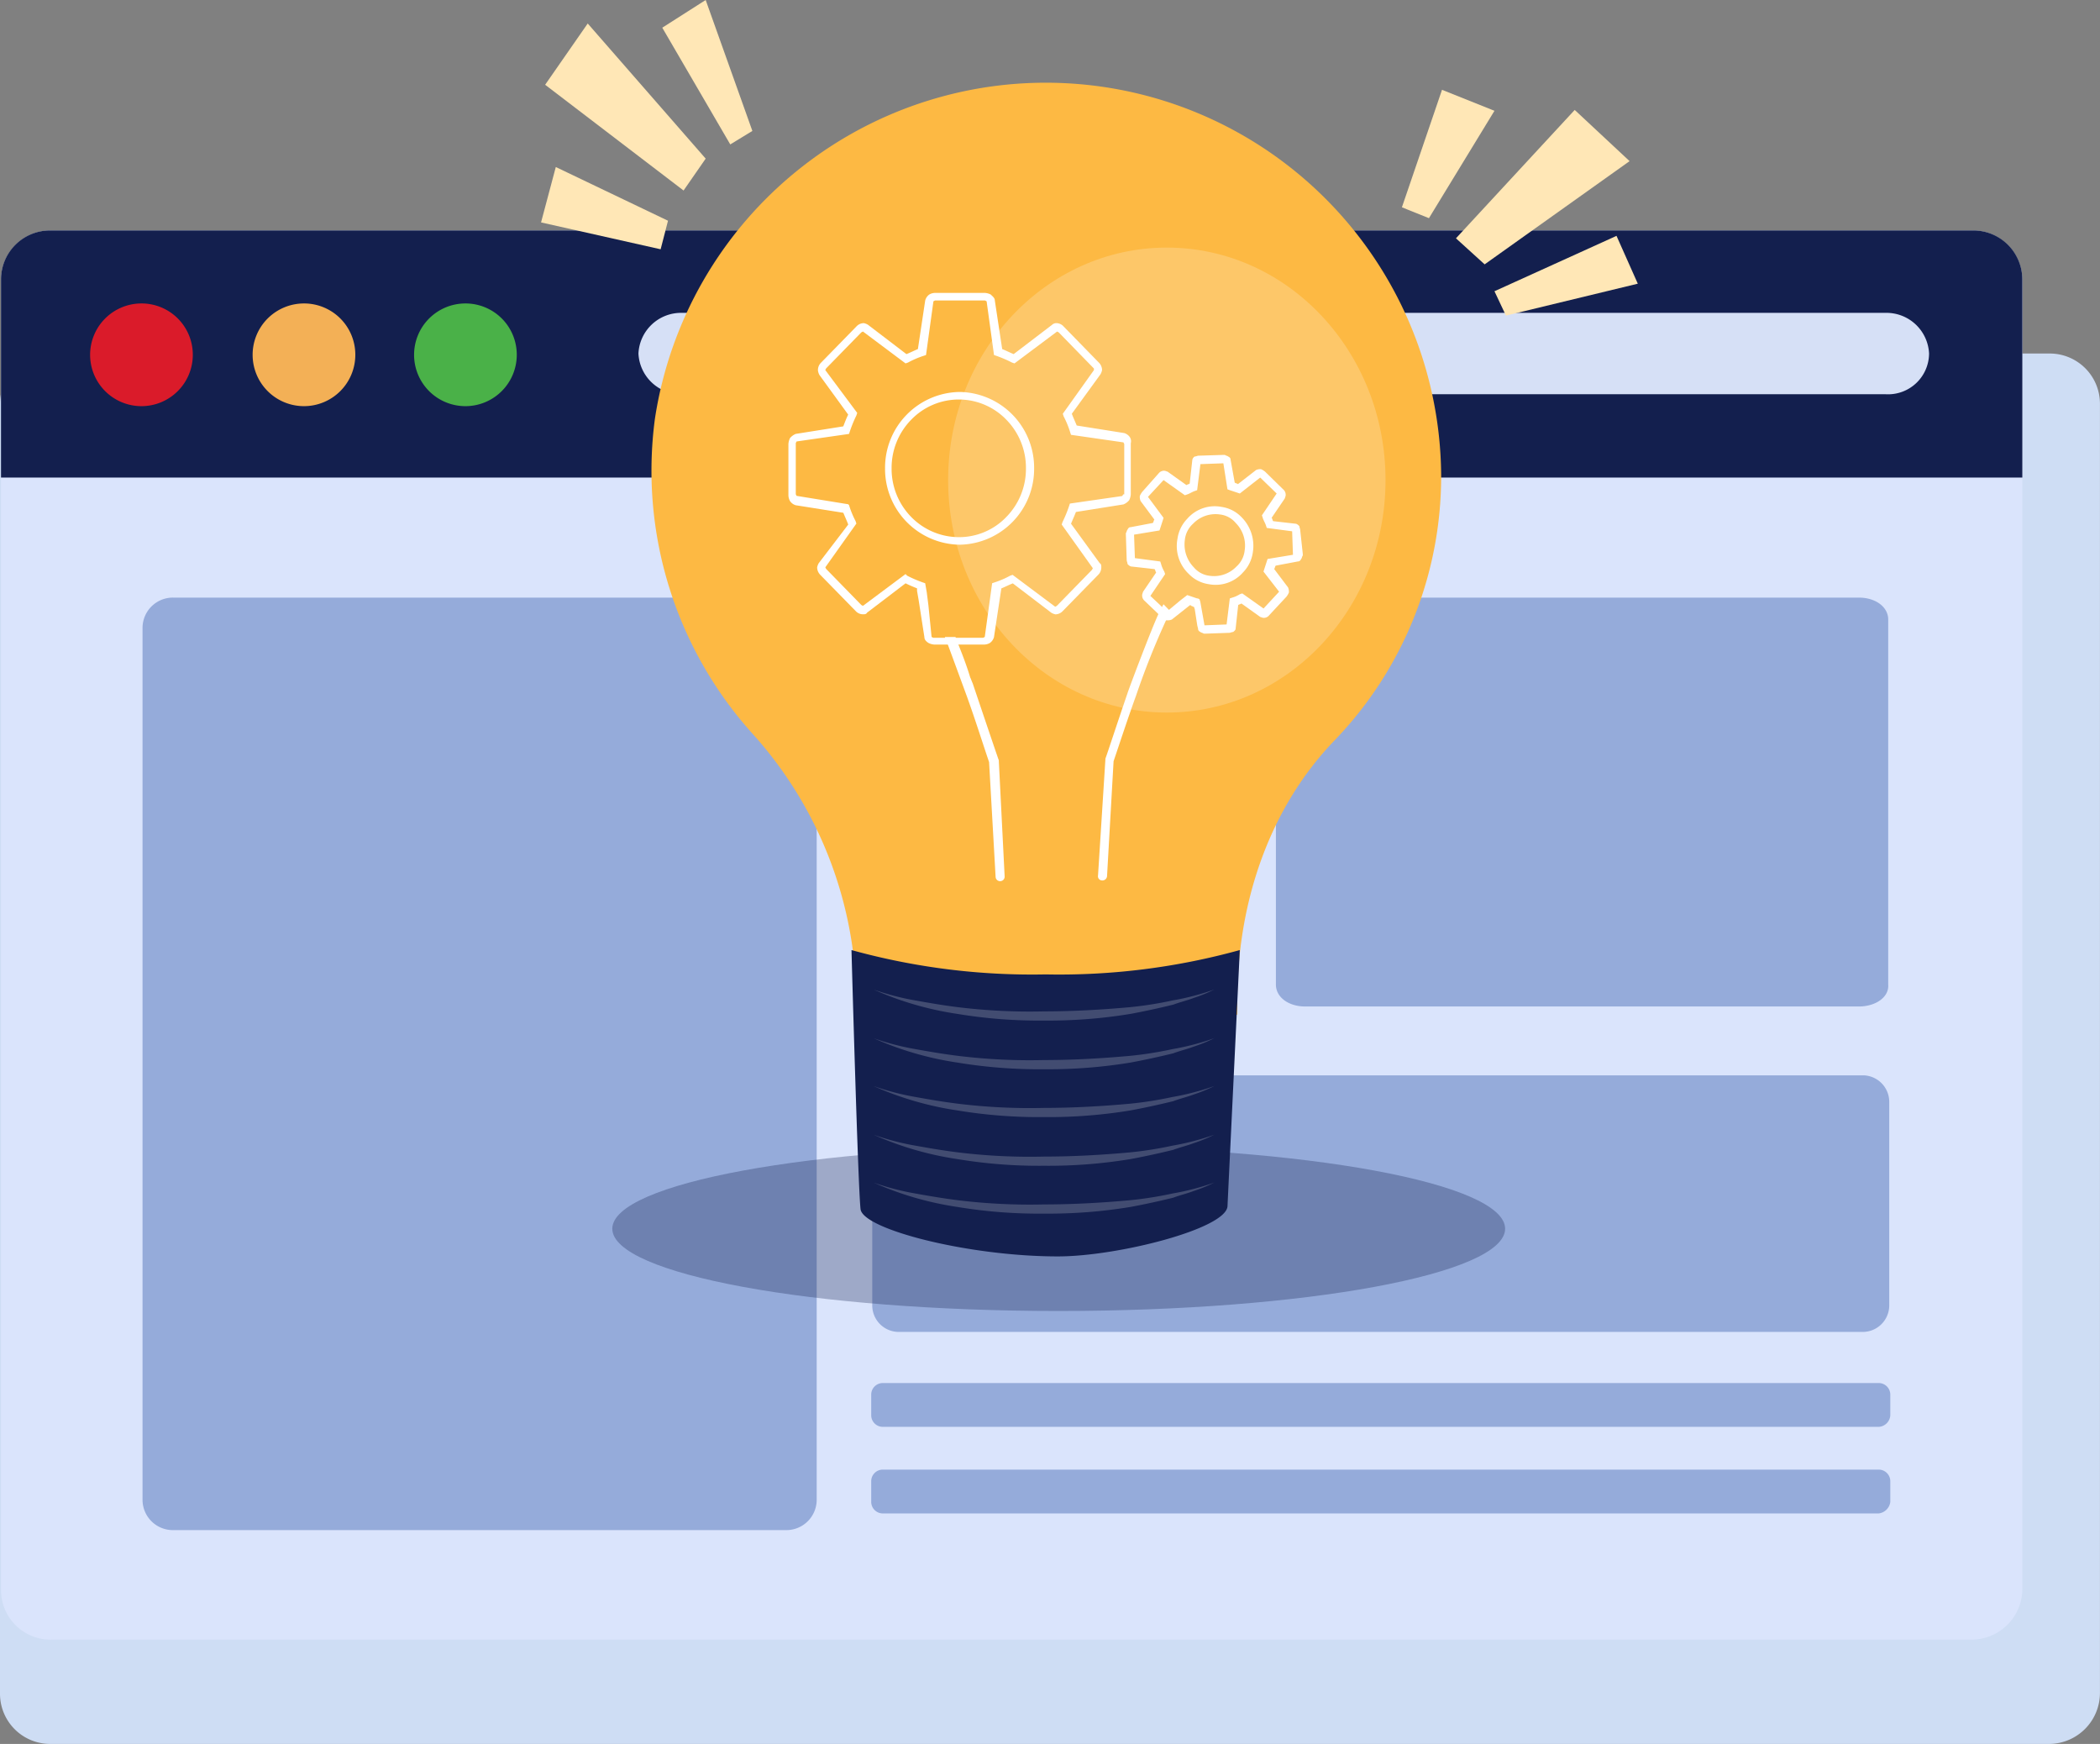
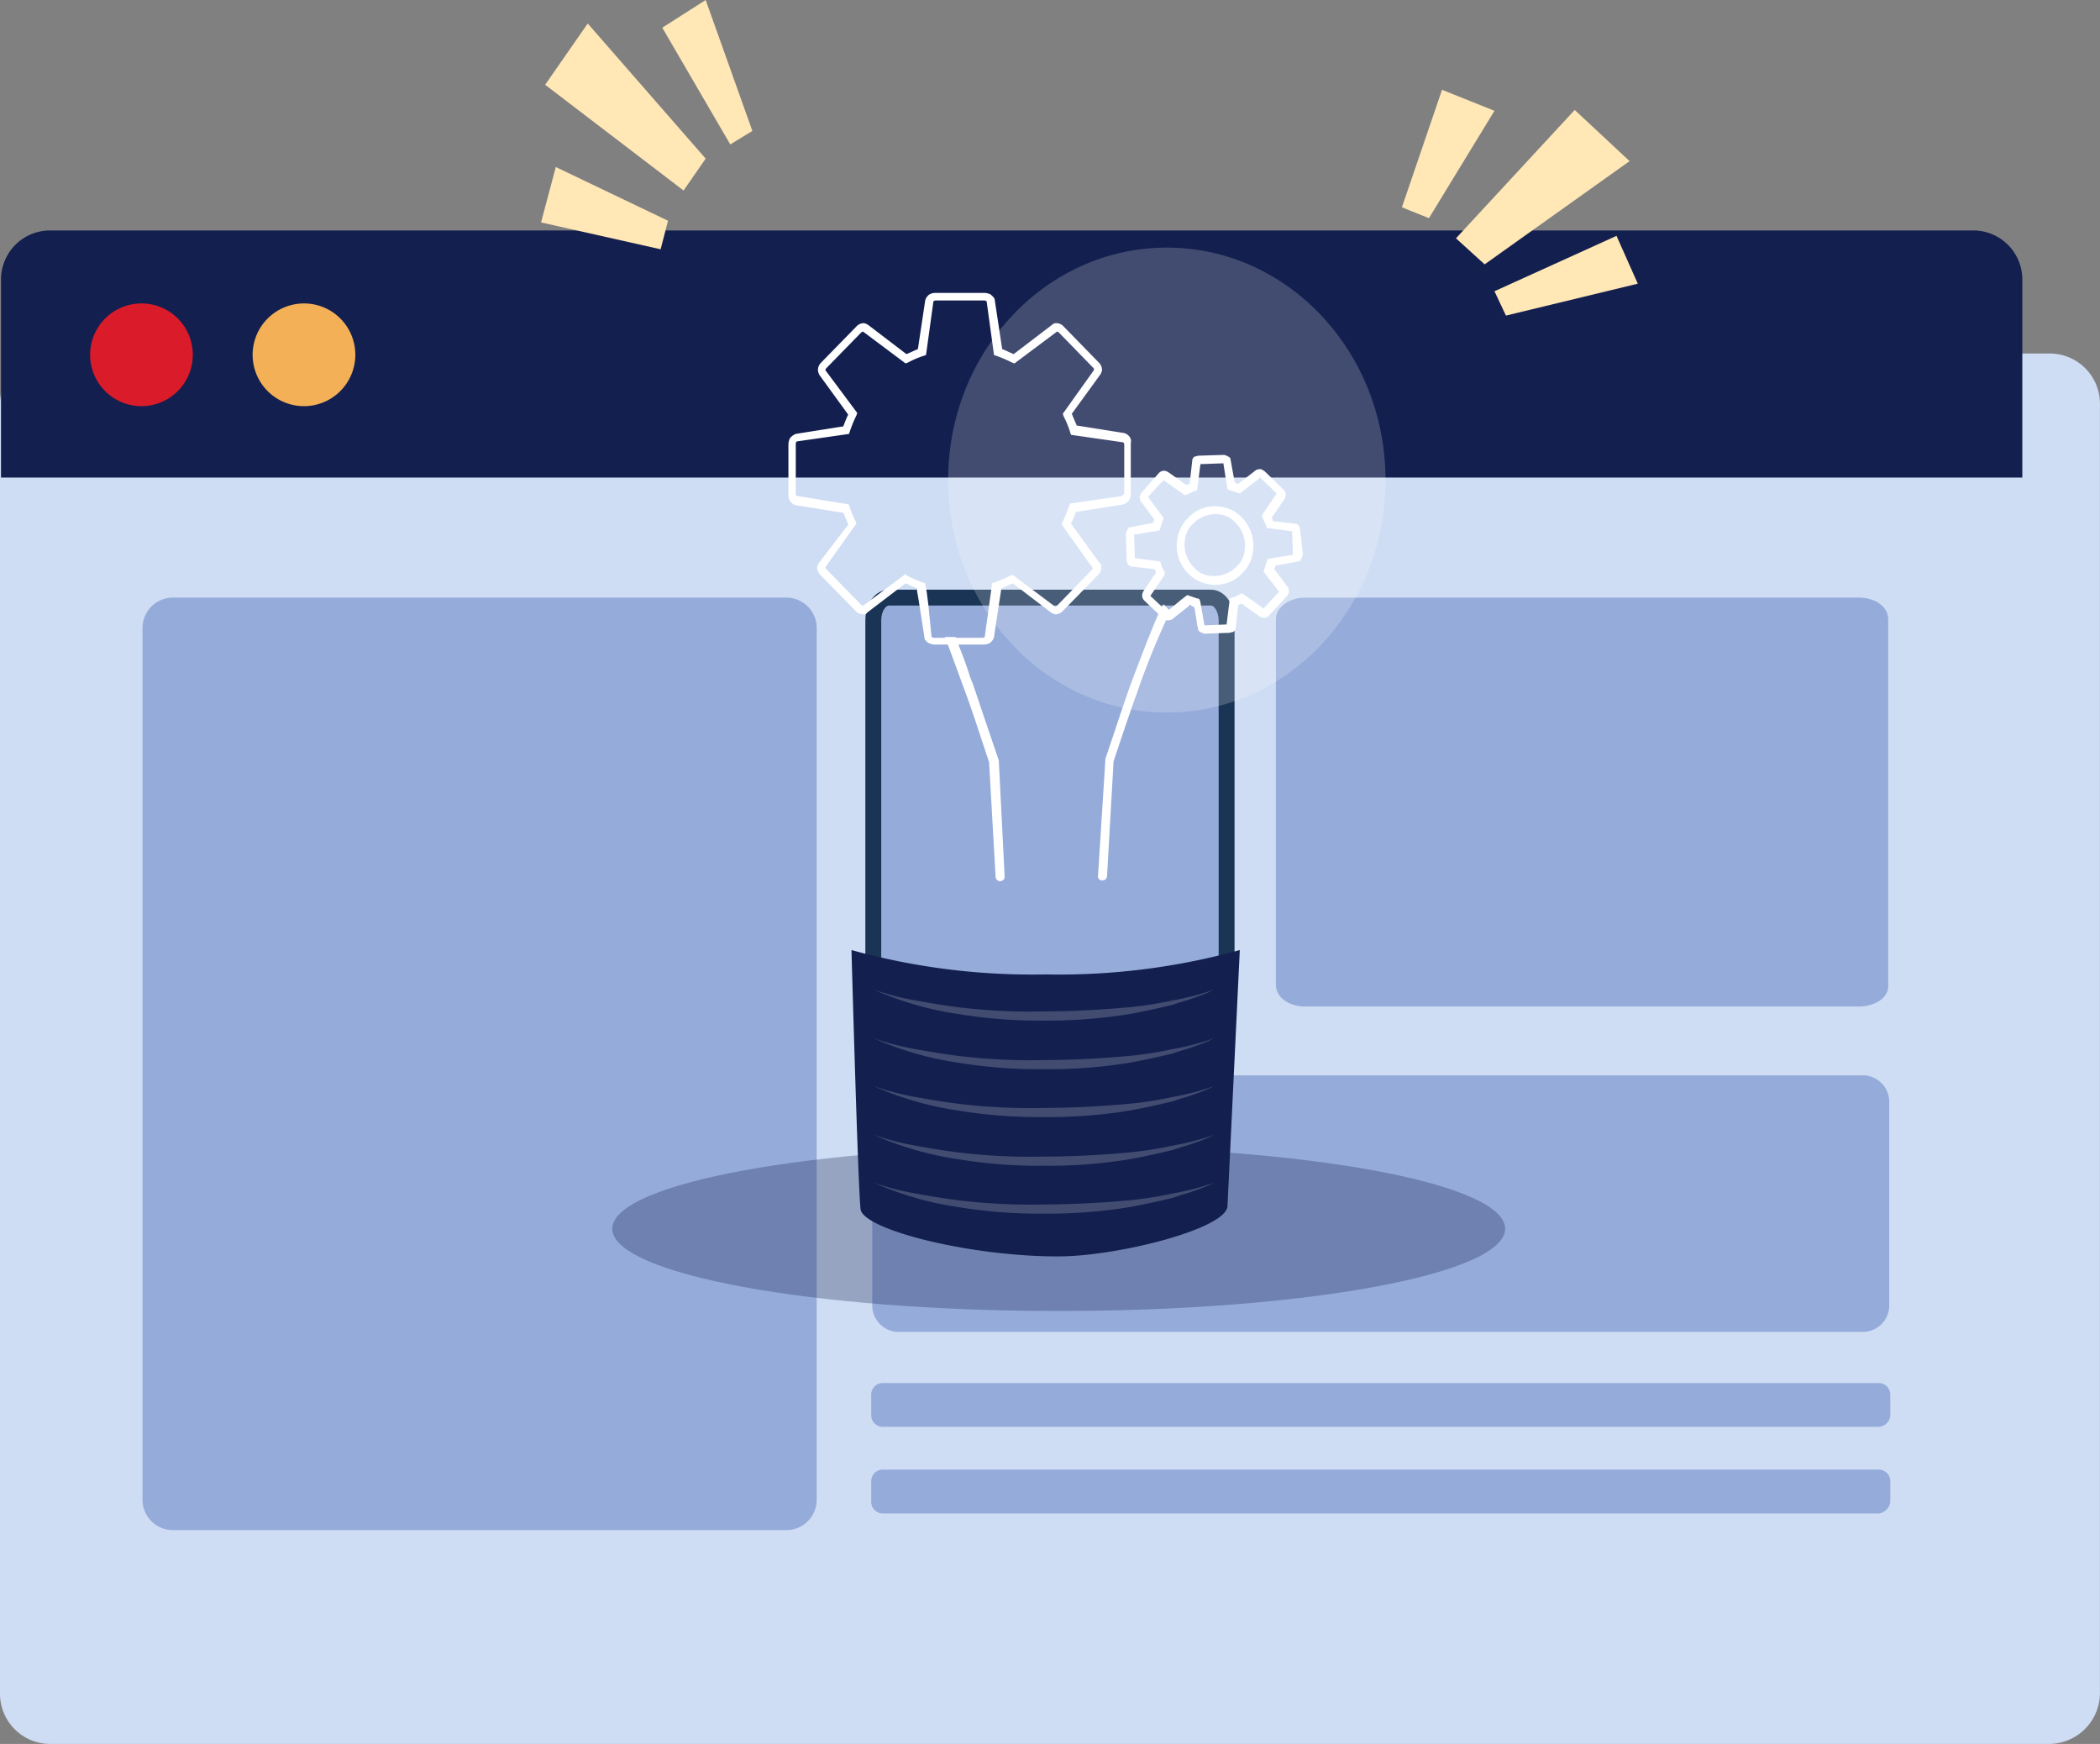
<svg xmlns="http://www.w3.org/2000/svg" width="130.875" height="108.675">
  <rect width="100%" height="100%" fill="#808080" stroke="none" />
  <g data-name="product solutions 1">
    <path fill="#ceddf4" d="M127.739 108.675H3.136A3.129 3.129 0 0 1 0 105.555V25.15a3.129 3.129 0 0 1 3.136-3.12h124.6a3.129 3.129 0 0 1 3.136 3.12v80.34a3.185 3.185 0 0 1-3.136 3.185Z" />
-     <path fill="#dae4fc" d="M122.836 102.175H3.199a3.088 3.088 0 0 1-3.136-3.12V17.48a3.088 3.088 0 0 1 3.136-3.12h119.7a3.088 3.088 0 0 1 3.136 3.12v81.64a3.174 3.174 0 0 1-3.199 3.055Z" data-name="Vector" />
    <path fill="#131f4e" d="M125.973 29.76H.063V17.415a3.059 3.059 0 0 1 3.071-3.055h119.829a3.059 3.059 0 0 1 3.071 3.055V29.76Z" data-name="Vector" />
    <path fill="#da1b2a" d="M12.016 22.095a3.2 3.2 0 1 1-3.2-3.185 3.193 3.193 0 0 1 3.2 3.185Z" data-name="Vector" />
    <path fill="#f3b056" d="M22.144 22.095a3.2 3.2 0 1 1-3.2-3.185 3.193 3.193 0 0 1 3.2 3.185Z" data-name="Vector" />
-     <path fill="#4ab148" d="M32.206 22.095a3.2 3.2 0 1 1-3.2-3.185 3.193 3.193 0 0 1 3.2 3.185Z" data-name="Vector" />
-     <path fill="#d6e0f6" d="M117.478 24.565h-75.01a2.661 2.661 0 0 1-2.679-2.535 2.661 2.661 0 0 1 2.679-2.535h75.075a2.661 2.661 0 0 1 2.679 2.535 2.556 2.556 0 0 1-2.744 2.535Z" data-name="Vector" />
    <path fill="#95abda" d="M49.002 95.35H10.778a1.891 1.891 0 0 1-1.895-1.885v-54.34a1.891 1.891 0 0 1 1.895-1.885h38.224a1.891 1.891 0 0 1 1.895 1.885v54.34a1.891 1.891 0 0 1-1.895 1.885Z" data-name="Vector" />
    <path fill="#95abda" stroke="#1a3455" stroke-width=".99" d="M75.525 62.72h-20.12c-.588 0-.98-.715-.98-1.43V38.67c0-.845.457-1.43.98-1.43h20.059c.588 0 .98.715.98 1.43v22.62c.066.78-.392 1.43-.919 1.43Z" data-name="Vector" />
    <path fill="#95abda" d="M115.845 62.72H81.346c-1.046 0-1.83-.58-1.83-1.365v-22.75c0-.78.849-1.365 1.83-1.365h34.5c1.045 0 1.83.585 1.83 1.365v22.75c.064.785-.786 1.365-1.831 1.365Zm.261 20.28H55.993a1.655 1.655 0 0 1-1.633-1.625v-12.74a1.655 1.655 0 0 1 1.633-1.625h60.113a1.655 1.655 0 0 1 1.634 1.625v12.74A1.655 1.655 0 0 1 116.106 83Zm.981 5.915H55.014a.723.723 0 0 1-.719-.715v-1.3a.723.723 0 0 1 .719-.715h62.073a.723.723 0 0 1 .719.715v1.3a.766.766 0 0 1-.719.715Zm0 5.395H55.014a.723.723 0 0 1-.719-.715v-1.3a.723.723 0 0 1 .719-.715h62.073a.723.723 0 0 1 .719.715v1.3a.827.827 0 0 1-.719.715Z" data-name="Vector" />
    <g data-name="Group">
      <g data-name="Group">
        <path fill="#131f4e" d="M93.801 76.569c0 2.831-12.456 5.126-27.82 5.126S38.16 79.399 38.16 76.569s12.456-5.126 27.82-5.126 27.821 2.295 27.821 5.126Z" data-name="Vector" opacity=".3" />
-         <path fill="#fdb943" d="M77.109 62.656v.575H53.372v-.575a25.091 25.091 0 0 0-6.483-16.945 24.477 24.477 0 0 1-6.074-19.613 24.64 24.64 0 0 1 49 3.452 23.691 23.691 0 0 1-6.632 16.575c-4.033 4.184-6.126 10.094-6.075 16.527Z" data-name="Vector" />
        <path fill="#131f4e" d="M53.066 59.204a42.219 42.219 0 0 0 12.1 1.517 42.219 42.219 0 0 0 12.1-1.517s-.715 14.854-.766 15.952c-.051 1.412-6.84 3.138-10.567 3.138-5.564 0-12.1-1.674-12.3-2.929-.159-1.255-.567-16.161-.567-16.161Z" data-name="Vector" />
        <g data-name="Group" opacity=".2">
          <path fill="#fff" d="M54.444 61.663a15.922 15.922 0 0 0 2.6.68c.871.157 1.79.314 2.658.42a36.8 36.8 0 0 0 5.36.262c1.787 0 3.573-.1 5.36-.262a23.314 23.314 0 0 0 2.654-.42 15.923 15.923 0 0 0 2.6-.68 9.368 9.368 0 0 1-1.276.523c-.408.157-.868.262-1.276.418a48.58 48.58 0 0 1-2.654.575 31.437 31.437 0 0 1-5.411.418 31.048 31.048 0 0 1-5.411-.418 19.908 19.908 0 0 1-5.204-1.516Zm0 3.033a15.922 15.922 0 0 0 2.6.68c.871.157 1.79.314 2.658.42a36.8 36.8 0 0 0 5.36.262c1.787 0 3.573-.1 5.36-.262a23.314 23.314 0 0 0 2.654-.42 15.922 15.922 0 0 0 2.6-.68 9.368 9.368 0 0 1-1.276.523c-.408.157-.868.262-1.276.418a48.58 48.58 0 0 1-2.654.575 31.437 31.437 0 0 1-5.411.418 31.048 31.048 0 0 1-5.411-.418 19.908 19.908 0 0 1-5.204-1.516Zm0 2.982a15.923 15.923 0 0 0 2.6.68c.871.157 1.79.314 2.658.42a36.8 36.8 0 0 0 5.36.262c1.787 0 3.573-.1 5.36-.262a23.314 23.314 0 0 0 2.654-.42 15.922 15.922 0 0 0 2.6-.68 9.368 9.368 0 0 1-1.276.523c-.408.157-.868.262-1.276.418a48.58 48.58 0 0 1-2.654.575 31.437 31.437 0 0 1-5.411.418 31.048 31.048 0 0 1-5.411-.418 19.908 19.908 0 0 1-5.204-1.516Zm0 3.033a15.922 15.922 0 0 0 2.6.68c.871.157 1.79.314 2.658.42a36.8 36.8 0 0 0 5.36.262c1.787 0 3.573-.1 5.36-.262a23.314 23.314 0 0 0 2.654-.42 15.922 15.922 0 0 0 2.6-.68 9.368 9.368 0 0 1-1.276.523c-.408.157-.868.262-1.276.418a48.58 48.58 0 0 1-2.654.575 31.437 31.437 0 0 1-5.411.418 31.048 31.048 0 0 1-5.411-.418 19.908 19.908 0 0 1-5.204-1.516Zm0 2.982a15.923 15.923 0 0 0 2.6.68c.871.157 1.79.314 2.658.42a36.8 36.8 0 0 0 5.36.262c1.787 0 3.573-.1 5.36-.262a23.314 23.314 0 0 0 2.654-.42 15.922 15.922 0 0 0 2.6-.68 9.368 9.368 0 0 1-1.276.523c-.408.157-.868.262-1.276.418a48.58 48.58 0 0 1-2.654.575 31.437 31.437 0 0 1-5.411.418 31.048 31.048 0 0 1-5.411-.418 19.908 19.908 0 0 1-5.204-1.516Z" data-name="Vector" />
        </g>
        <g fill="#fff" data-name="Group">
          <g data-name="Group">
            <path d="M70.778 43.41c-.51 1.412-.97 2.824-1.378 4.027l-.408 7.166a.288.288 0 0 1-.306.262.26.26 0 0 1-.255-.314l.458-7.218v-.053c.153-.418.715-2.144 1.378-4.08 0-.052 1.531-4.132 1.991-5.073.1-.157.153-.314.255-.471l.407.419.053-.052a4.888 4.888 0 0 1-.253.523 48.976 48.976 0 0 0-1.94 4.864ZM62.61 54.603a.282.282 0 1 1-.562.052l-.407-7.165c-.408-1.2-.868-2.667-1.378-4.08 0 0-.919-2.51-1.174-3.19-.052-.157-.154-.366-.205-.523h.664a5.5 5.5 0 0 1 .2.523c.255.628.51 1.308.715 1.987.051.1.1.262.153.366 0 0 1.48 4.393 1.633 4.812v.052Z" data-name="Vector" />
          </g>
          <path d="M70.472 27.615v3.19a.988.988 0 0 1-.1.366.917.917 0 0 1-.357.262l-2.961.471c-.1.262-.2.471-.306.732l1.787 2.458c.1.052.1.157.1.262a.646.646 0 0 1-.2.471l-2.2 2.248a.64.64 0 0 1-.459.209.85.85 0 0 1-.255-.1l-2.4-1.831c-.255.1-.459.209-.715.314l-.459 3.033a.666.666 0 0 1-.255.366.725.725 0 0 1-.357.1h-3.114a.929.929 0 0 1-.357-.1c-.153-.1-.255-.209-.255-.366l-.357-2.3-.1-.575v-.162c-.255-.1-.51-.209-.715-.314l-2.402 1.831c-.051.1-.153.1-.255.1a.617.617 0 0 1-.459-.209l-2.195-2.245a.67.67 0 0 1-.2-.471.9.9 0 0 1 .1-.262l1.838-2.406c-.1-.262-.2-.471-.306-.732l-2.964-.47a.652.652 0 0 1-.359-.261.77.77 0 0 1-.1-.371v-3.186a.988.988 0 0 1 .1-.366.917.917 0 0 1 .357-.262l2.963-.47c.1-.262.2-.523.306-.732l-1.786-2.458a.756.756 0 0 1-.1-.314.646.646 0 0 1 .2-.471l2.197-2.249a.64.64 0 0 1 .463-.209.85.85 0 0 1 .255.1l2.4 1.831c.255-.1.459-.209.715-.314l.455-3.029a.666.666 0 0 1 .255-.371.725.725 0 0 1 .357-.1h3.114a.929.929 0 0 1 .357.1c.1.1.255.209.255.366l.46 3.034c.255.1.459.209.715.314l2.4-1.831a.385.385 0 0 1 .255-.1.617.617 0 0 1 .459.209l2.195 2.249a.67.67 0 0 1 .2.471.9.9 0 0 1-.1.262l-1.785 2.457c.1.262.2.471.306.732l2.961.471a.652.652 0 0 1 .357.266.469.469 0 0 1 .051.366Zm-.408 3.19v-3.138l-.051-.1-3.267-.471-.051-.157a5.745 5.745 0 0 0-.408-.994l-.052-.161 1.94-2.72v-.1l-2.195-2.253-.1-.052-2.656 1.987-.153-.052a7.752 7.752 0 0 0-.97-.418l-.153-.052-.46-3.348-.1-.052h-3.116l-.1.052-.461 3.347-.153.052a5.461 5.461 0 0 0-.97.418l-.153.053-2.655-1.987-.1.052-2.197 2.249-.051.1 1.991 2.672-.051.157a8.156 8.156 0 0 0-.408.994l-.051.157-3.268.47-.051.1v3.19l.051.1 3.216.523.051.052a5.745 5.745 0 0 0 .408.994l.051.157-1.936 2.727.051.1 2.195 2.249.1.052 2.654-1.98.1.1a7.752 7.752 0 0 0 .97.418l.153.052.1.575.1.785.2 1.987.1.052h3.114l.1-.052.459-3.347.153-.052a5.461 5.461 0 0 0 .97-.418l.153-.052 2.654 1.987.1-.052 2.195-2.249.051-.1-1.94-2.72.051-.157a8.156 8.156 0 0 0 .408-.994l.051-.157 3.267-.471.051-.1Z" data-name="Vector" />
-           <path d="M64.448 29.184a4.721 4.721 0 0 1-4.645 4.76 4.721 4.721 0 0 1-4.645-4.76 4.721 4.721 0 0 1 4.645-4.759 4.721 4.721 0 0 1 4.645 4.759Zm-.51 0a4.277 4.277 0 0 0-1.225-3.033 4.119 4.119 0 0 0-5.921 0 4.277 4.277 0 0 0-1.226 3.033 4.277 4.277 0 0 0 1.225 3.034 4.162 4.162 0 0 0 2.961 1.255 4.074 4.074 0 0 0 2.961-1.255 4.277 4.277 0 0 0 1.225-3.034Z" data-name="Vector" />
          <g data-name="Group">
            <path d="M81.192 34.52v.1c-.051.052-.051.157-.1.209-.051.1-.1.157-.2.157l-1.385.262c-.051.052-.051.157-.1.209l.868 1.151a.678.678 0 0 1 .051.314 1.149 1.149 0 0 1-.153.262l-1.074 1.154a.418.418 0 0 1-.408.157l-.153-.052-1.172-.838c-.051.052-.153.052-.2.1l-.16 1.469c0 .1-.1.157-.153.209-.1 0-.153.052-.255.052l-1.48.052h-.1c-.051-.052-.153-.052-.2-.1-.1-.052-.153-.1-.153-.209l-.051-.209-.153-.994-.051-.157c-.051 0-.1-.052-.153-.052-.051-.052-.051-.052-.1-.052l-1.123.889a.634.634 0 0 1-.306.052.185.185 0 0 1-.153-.052c-.051 0-.051 0-.1-.052l-.369-.37-.766-.733a.439.439 0 0 1-.153-.418l.051-.157.817-1.2c-.051-.052-.051-.157-.1-.209l-1.432-.16c-.1 0-.2-.1-.255-.157 0-.1-.051-.157-.051-.262l-.051-1.568v-.1c.051-.052.051-.157.1-.209.051-.1.1-.157.2-.157l1.378-.262c.051-.052.051-.157.1-.209l-.859-1.155a.678.678 0 0 1-.051-.314 1.149 1.149 0 0 1 .153-.263l1.021-1.149a.418.418 0 0 1 .408-.157l.153.052 1.174.837c.051-.052.153-.052.2-.1l.158-1.417a.327.327 0 0 1 .153-.266c.1 0 .153-.052.255-.052l1.532-.048h.1c.051.052.153.052.2.1.1.052.153.1.153.209l.255 1.412c.051.052.153.052.2.1l1.133-.88a.634.634 0 0 1 .307-.052 1.111 1.111 0 0 1 .255.157l1.122 1.098a.439.439 0 0 1 .153.418l-.053.158-.817 1.2c.051.052.051.157.1.209l1.378.157c.1 0 .2.1.255.157 0 .1.051.157.051.262Zm-.613.052-.051-1.464-1.582-.21-.051-.157c-.051-.157-.153-.314-.2-.471l-.051-.157.919-1.36-1.025-.993-1.272.994-.153-.052-.464-.154-.153-.056-.255-1.621-1.43.052-.204 1.625-.153.052c-.153.052-.306.157-.459.209l-.153.052-1.328-.944-.97 1.046.97 1.308-.048.157-.153.471-.051.157-1.586.261.052 1.464 1.582.209.051.157a1.881 1.881 0 0 0 .2.471l.051.157-.919 1.36.613.575.408.418.052-.052.817-.68.408-.314.153.052.459.157h.051l.1.052.051.157.261 1.465h.051l1.327-.052.2-1.621.153-.052a1.791 1.791 0 0 0 .469-.21l.153-.052 1.327.941.97-1.046-.974-1.255.051-.157.153-.471.051-.157Z" data-name="Vector" />
            <path d="M78.079 34.415a2.232 2.232 0 0 1-.613 1.255 2.267 2.267 0 0 1-2.144.732 2.139 2.139 0 0 1-1.225-.627 2.392 2.392 0 0 1-.715-2.2 2.232 2.232 0 0 1 .613-1.252 2.267 2.267 0 0 1 2.144-.733 2.139 2.139 0 0 1 1.225.628 2.529 2.529 0 0 1 .715 2.2Zm-1.072-1.831a1.5 1.5 0 0 0-.968-.523 1.935 1.935 0 0 0-1.685.575 1.565 1.565 0 0 0-.51.994 2.043 2.043 0 0 0 .559 1.726 1.5 1.5 0 0 0 .97.523 1.935 1.935 0 0 0 1.685-.575 1.565 1.565 0 0 0 .51-.994 1.994 1.994 0 0 0-.562-1.726Z" data-name="Vector" />
          </g>
        </g>
        <path fill="#fff" d="M86.348 29.916c0 8-6.1 14.487-13.629 14.487s-13.63-6.485-13.63-14.487 6.1-14.487 13.629-14.487 13.63 6.486 13.63 14.487Z" data-name="Vector" opacity=".2" />
      </g>
      <g data-name="Group">
        <path fill="#ffe7b6" d="m43.979 9.885-1.378 1.987-8.627-6.59 2.654-3.818Zm2.91-1.726L45.511 9l-4.237-7.274L43.979 0Zm-5.258 5.596-.459 1.779-7.453-1.674.919-3.452Z" data-name="Vector" />
      </g>
      <g data-name="Group">
        <path fill="#ffe7b6" d="m92.525 16.474-1.787-1.623 7.4-8 3.42 3.19Zm1.327 3.192-.715-1.517 7.606-3.452 1.327 2.981Zm-4.798-6.07-1.685-.678 2.5-7.322 3.268 1.308Z" data-name="Vector" />
      </g>
    </g>
  </g>
</svg>